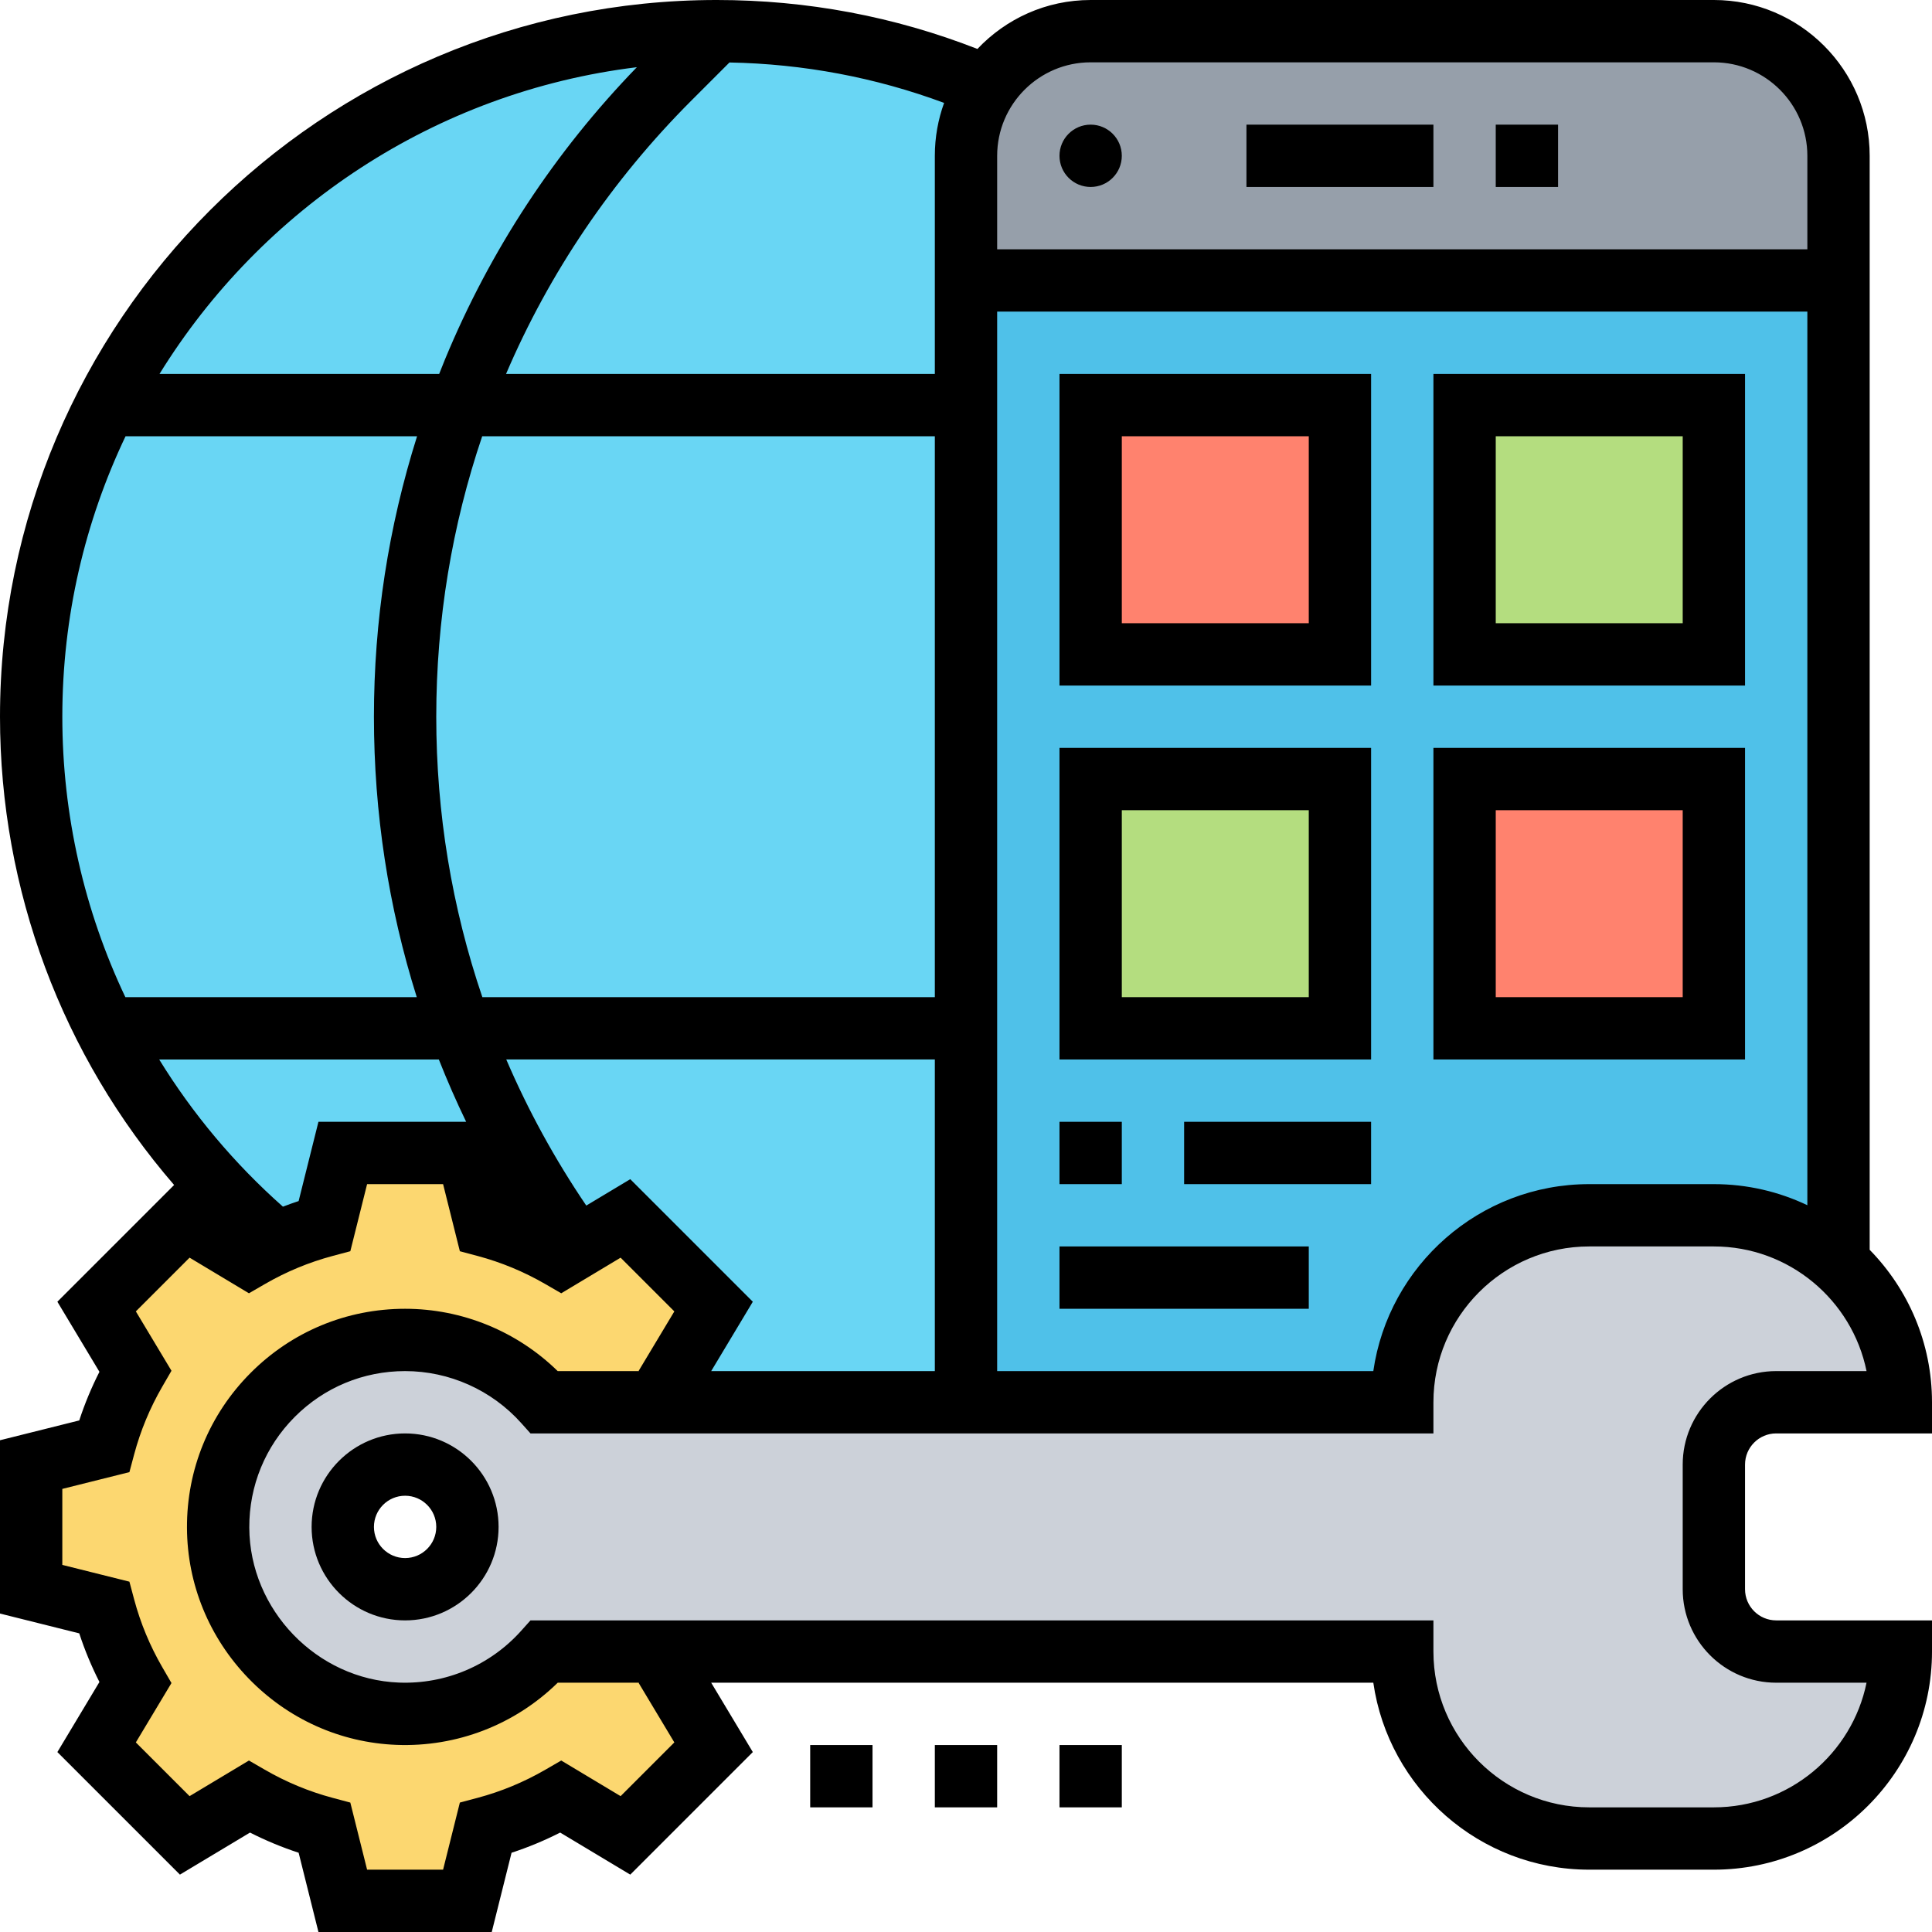
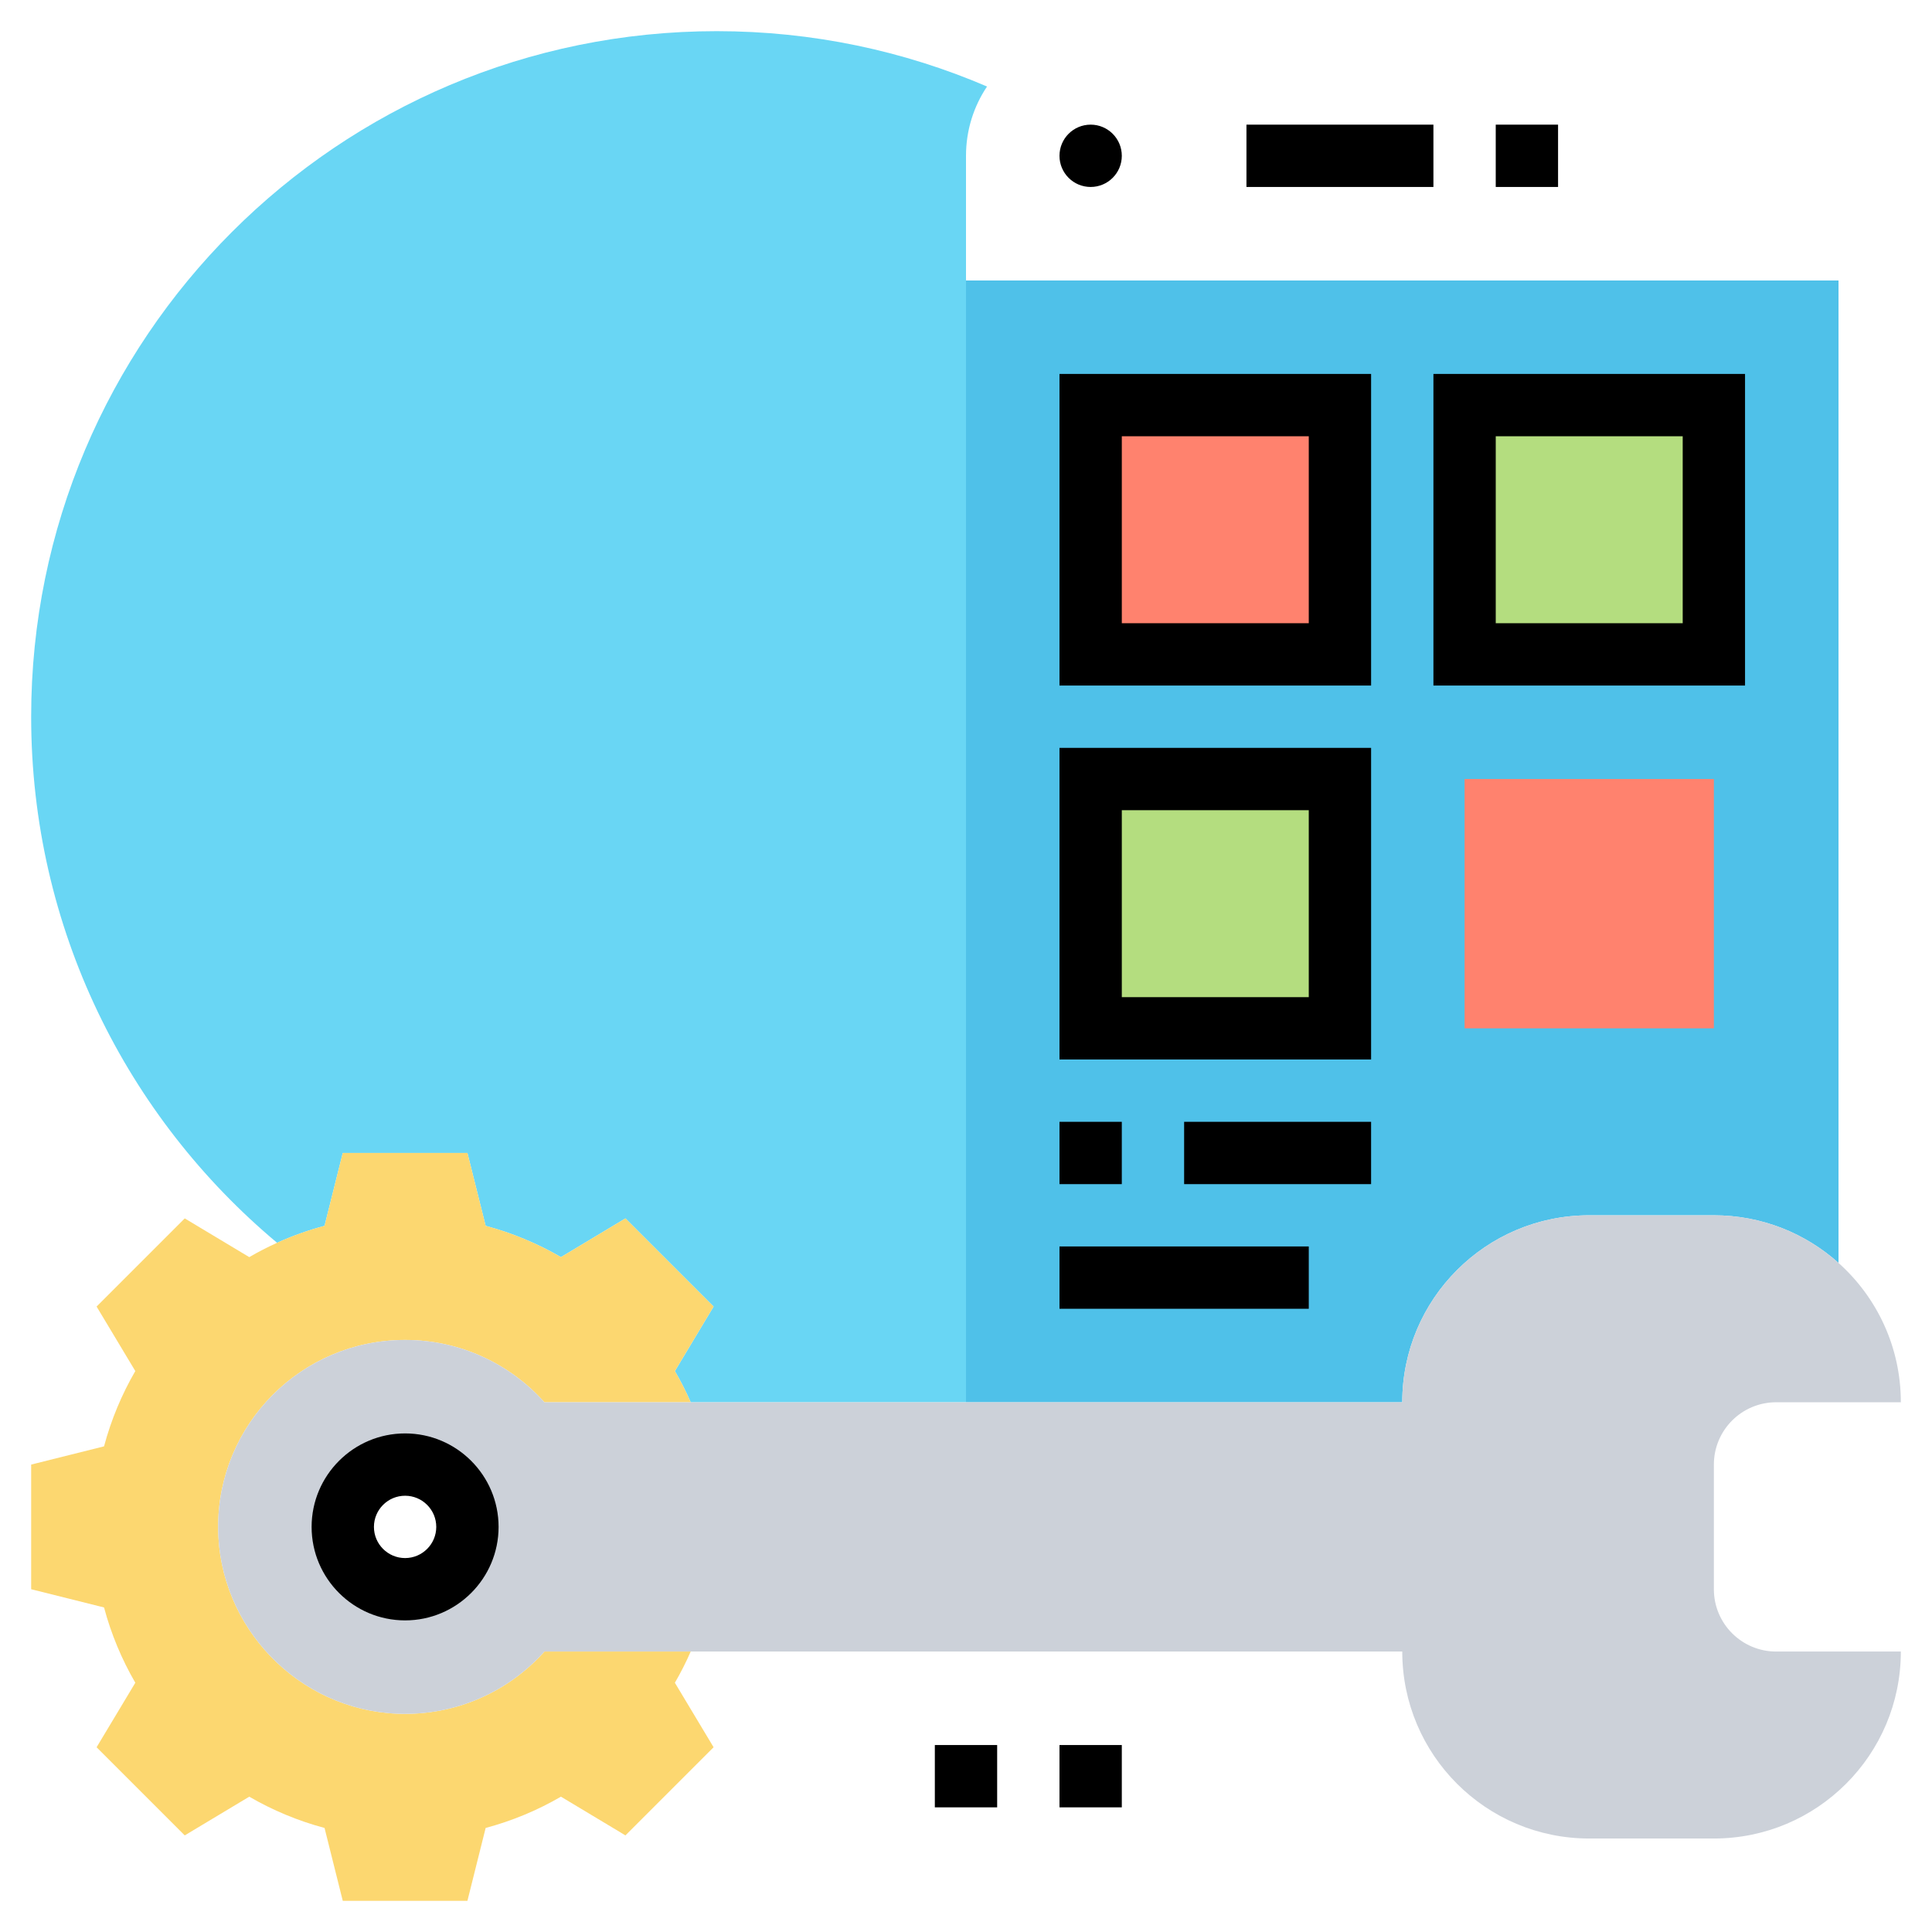
<svg xmlns="http://www.w3.org/2000/svg" id="_x30_1" enable-background="new 0 0 496 496" height="512" viewBox="0 0 496 496" width="512">
  <g>
    <g>
      <g>
        <path d="m253.4 22.21c-3.41 5.08-5.4 11.2-5.4 17.79v32 288h-70.68c-1.2-2.76-2.56-5.43-4.06-8.01l9.94-16.56-22.63-22.63-16.56 9.94c-5.99-3.48-12.48-6.2-19.33-8.03l-4.68-18.71h-32l-4.68 18.71c-4.21 1.12-8.28 2.58-12.18 4.35-38.59-32.28-63.14-80.81-63.14-135.06 0-97.2 78.8-176 176-176 24.64 0 48.1 5.07 69.4 14.21z" fill="#69d6f4" />
      </g>
      <g>
-         <path d="m472 40v32h-224v-32c0-6.59 1.99-12.71 5.4-17.79 5.74-8.57 15.51-14.21 26.6-14.21h160c17.67 0 32 14.33 32 32z" fill="#969faa" />
-       </g>
+         </g>
      <g>
        <path d="m472 72v252.23c-8.49-7.61-19.7-12.23-32-12.23h-32c-13.26 0-25.26 5.37-33.94 14.06-8.69 8.68-14.06 20.68-14.06 33.94h-112v-288z" fill="#4fc1e9" />
      </g>
      <g>
        <path d="m376 200h64v64h-64z" fill="#ff826e" />
      </g>
      <g>
        <path d="m280 104h64v64h-64z" fill="#ff826e" />
      </g>
      <g>
        <path d="m376 104h64v64h-64z" fill="#b4dd7f" />
      </g>
      <g>
        <path d="m280 200h64v64h-64z" fill="#b4dd7f" />
      </g>
      <g>
        <path d="m183.2 335.43-9.94 16.56c1.5 2.58 2.86 5.25 4.06 8.01h-37.55c-8.79-9.82-21.56-16-35.77-16-26.58 0-48.12 21.61-48 48.23.12 25.52 20.59 46.75 46.1 47.73 14.97.58 28.49-5.71 37.67-15.96h37.55c-1.2 2.76-2.56 5.43-4.06 8.01l9.94 16.56-22.63 22.63-16.56-9.94c-5.99 3.48-12.48 6.2-19.33 8.03l-4.68 18.71h-32l-4.68-18.71c-6.85-1.83-13.34-4.55-19.33-8.03l-16.56 9.94-22.63-22.63 9.94-16.56c-3.48-5.99-6.2-12.48-8.03-19.33l-18.71-4.68v-32l18.71-4.68c1.83-6.85 4.55-13.34 8.03-19.33l-9.94-16.56 22.63-22.63 16.56 9.94c2.31-1.34 4.69-2.57 7.15-3.68 3.9-1.77 7.97-3.23 12.18-4.35l4.68-18.71h32l4.68 18.71c6.85 1.83 13.34 4.55 19.33 8.03l16.56-9.94z" fill="#fcd770" />
      </g>
      <g>
        <path d="m472 324.23c9.82 8.78 16 21.55 16 35.77h-32c-8.84 0-16 7.16-16 16v32c0 8.84 7.16 16 16 16h32c0 13.26-5.37 25.26-14.06 33.94-8.68 8.69-20.68 14.06-33.94 14.06h-32c-26.51 0-48-21.49-48-48h-182.68-37.55c-9.18 10.25-22.7 16.54-37.67 15.96-25.51-.98-45.98-22.21-46.1-47.73-.12-26.62 21.42-48.23 48-48.23 14.21 0 26.98 6.18 35.77 16h37.55 70.68 112c0-13.26 5.37-25.26 14.06-33.94 8.68-8.69 20.68-14.06 33.94-14.06h32c12.3 0 23.51 4.62 32 12.23zm-352 67.77c0-8.84-7.16-16-16-16s-16 7.16-16 16 7.16 16 16 16 16-7.16 16-16z" fill="#ccd1d9" />
      </g>
    </g>
    <g>
      <path d="m104 368c-13.233 0-24 10.766-24 24s10.767 24 24 24 24-10.766 24-24-10.767-24-24-24zm0 32c-4.411 0-8-3.589-8-8s3.589-8 8-8 8 3.589 8 8-3.589 8-8 8z" />
-       <path d="m456 368h40v-8c0-15.221-6.112-29.035-16-39.138v-280.862c0-22.056-17.944-40-40-40h-160c-11.443 0-21.771 4.838-29.069 12.566-21.306-8.333-43.79-12.566-66.931-12.566-101.458 0-184 82.542-184 184 0 44.578 16.02 87.038 44.7 120.222l-29.97 29.969 10.798 17.995c-2.049 4.028-3.782 8.203-5.182 12.481l-20.346 5.087v44.492l20.346 5.086c1.399 4.279 3.132 8.453 5.182 12.481l-10.798 17.995 31.462 31.461 17.995-10.797c4.029 2.05 8.203 3.782 12.481 5.181l5.086 20.347h44.492l5.086-20.346c4.278-1.399 8.452-3.131 12.481-5.181l17.995 10.797 31.462-31.461-10.686-17.809h169.985c3.895 27.103 27.268 48 55.431 48h32c30.879 0 56-25.122 56-56v-8h-40c-4.411 0-8-3.589-8-8v-32c0-4.411 3.589-8 8-8zm-273.416-16 10.686-17.809-31.462-31.461-11.291 6.774c-8.09-11.923-14.953-24.471-20.543-37.505h110.026v80h-57.416zm-109.947-42.212c-12.532-11.1-23.188-23.851-31.767-37.788h71.793c2.138 5.409 4.476 10.746 7.014 16h-37.923l-5.086 20.346c-1.356.443-2.697.932-4.031 1.442zm39.363-125.788c0-24.87 4.043-49.115 11.794-72h116.206v144h-116.166c-7.808-22.97-11.834-47.2-11.834-72zm144-104h208v229.414c-7.279-3.467-15.415-5.414-24-5.414h-32c-28.163 0-51.536 20.897-55.431 48h-96.569zm24-64h160c13.233 0 24 10.767 24 24v24h-208v-24c0-13.233 10.767-24 24-24zm-40 24v56h-110.084c11.077-25.9 27.104-49.707 47.623-70.226l9.734-9.734c18.997.359 37.484 3.836 55.105 10.376-1.536 4.244-2.378 8.817-2.378 13.584zm-76.5-22.747c-21.069 21.755-37.637 46.959-49.249 74.993-.517 1.247-1.007 2.501-1.502 3.754h-71.798c26.212-42.453 70.778-72.42 122.549-78.747zm-131.268 94.747h74.841c-7.344 23.264-11.073 47.396-11.073 72 0 24.727 3.738 48.925 10.997 72h-74.814c-10.538-22.215-16.183-46.733-16.183-72 0-25.752 5.831-50.165 16.232-72zm140.89 335.328-13.794 13.794-15.242-9.145-4.081 2.363c-5.479 3.172-11.329 5.6-17.39 7.217l-4.556 1.215-4.305 17.228h-19.508l-4.306-17.228-4.556-1.215c-6.061-1.617-11.911-4.045-17.39-7.217l-4.081-2.363-15.242 9.145-13.794-13.794 9.146-15.242-2.363-4.081c-3.172-5.477-5.6-11.328-7.218-17.39l-1.216-4.555-17.226-4.306v-19.508l17.227-4.307 1.216-4.555c1.618-6.063 4.047-11.913 7.218-17.389l2.363-4.082-9.146-15.242 13.794-13.794 15.242 9.145 4.081-2.363c5.478-3.172 11.329-5.6 17.39-7.218l4.556-1.216 4.305-17.225h19.508l4.306 17.227 4.556 1.216c6.061 1.618 11.912 4.046 17.39 7.218l4.081 2.363 15.242-9.145 13.794 13.794-9.146 15.242.05.086h-20.847c-10.431-10.21-24.512-16-39.18-16-15.007 0-29.103 5.858-39.689 16.494-10.587 10.635-16.379 24.759-16.31 39.768.066 14.419 5.667 28.125 15.771 38.592 10.11 10.473 23.612 16.547 38.02 17.103 15.488.604 30.399-5.18 41.391-15.958h20.844l-.05.086zm282.878-15.328h23.196c-3.717 18.235-19.88 32-39.196 32h-32c-22.056 0-40-17.944-40-40v-8h-231.808l-2.385 2.664c-7.985 8.918-19.438 13.769-31.398 13.305-21.081-.814-38.312-18.659-38.408-39.781-.05-10.722 4.088-20.81 11.648-28.407 7.563-7.597 17.631-11.781 28.351-11.781 11.355 0 22.22 4.861 29.808 13.336l2.385 2.664h231.807v-8c0-22.056 17.944-40 40-40h32c19.316 0 35.479 13.765 39.196 32h-23.196c-13.233 0-24 10.766-24 24v32c0 13.234 10.767 24 24 24z" />
-       <path d="m208 448h16v16h-16z" />
      <path d="m240 448h16v16h-16z" />
      <path d="m272 448h16v16h-16z" />
      <path d="m272 176h80v-80h-80zm16-64h48v48h-48z" />
      <path d="m448 96h-80v80h80zm-16 64h-48v-48h48z" />
      <path d="m272 272h80v-80h-80zm16-64h48v48h-48z" />
-       <path d="m448 192h-80v80h80zm-16 64h-48v-48h48z" />
      <circle cx="280" cy="40" r="8" />
      <path d="m320 32h48v16h-48z" />
      <path d="m384 32h16v16h-16z" />
      <path d="m272 288h16v16h-16z" />
      <path d="m304 288h48v16h-48z" />
      <path d="m272 320h64v16h-64z" />
    </g>
  </g>
</svg>